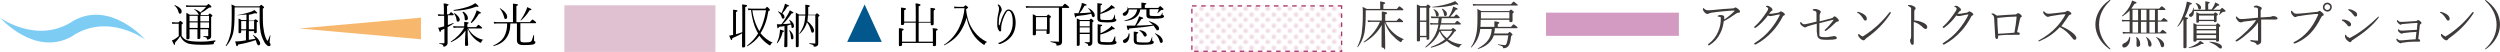
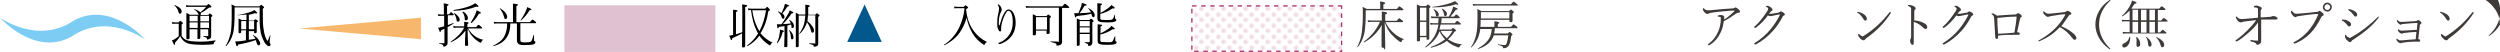
<svg xmlns="http://www.w3.org/2000/svg" id="_レイヤー_1" data-name="レイヤー 1" width="948.4" height="19.7" viewBox="0 0 948.4 19.7">
  <defs>
    <style>
      .cls-1 {
        fill: #7dccf3;
      }

      .cls-2 {
        fill: url(#Unnamed_Pattern_3);
      }

      .cls-3 {
        fill: none;
      }

      .cls-4 {
        fill: #02588c;
      }

      .cls-5 {
        fill: #f7b86d;
      }

      .cls-6 {
        fill: #3e3a39;
      }

      .cls-7 {
        fill: #eed8e2;
      }

      .cls-8 {
        fill: #d39bc1;
      }

      .cls-9 {
        fill: #e0c1d1;
      }

      .cls-10 {
        fill: #a6366d;
      }
    </style>
    <pattern id="Unnamed_Pattern_3" data-name="Unnamed Pattern 3" x="0" y="0" width="6.4" height="6.4" patternTransform="translate(-12160.1 -3649.4) rotate(-180) scale(.6 -.6)" patternUnits="userSpaceOnUse" viewBox="0 0 6.4 6.4">
      <g>
        <rect class="cls-3" x="0" y="0" width="6.4" height="6.4" />
        <path class="cls-7" d="M3,4.8c0,.8-.6,1.4-1.4,1.4S.2,5.5.2,4.8s.6-1.4,1.4-1.4,1.4.6,1.4,1.4Z" />
        <path class="cls-7" d="M6.2,1.6c0,.8-.6,1.4-1.4,1.4s-1.4-.6-1.4-1.4S4,.2,4.8.2s1.4.6,1.4,1.4Z" />
        <rect class="cls-3" x="0" y="0" width="6.4" height="6.4" />
      </g>
    </pattern>
  </defs>
  <g>
    <g>
      <path class="cls-6" d="M653.9,8.2c-.2,1.6-.6,3.1-1.3,4.4-.9,1.9-2.2,3.3-3.9,4.4-.3.2-.4.2-.5.2-.2,0-.2,0-.2-.3s0-.2.2-.3c1.6-1.2,2.8-2.7,3.6-4.6.7-1.6,1-3.2,1-4.7s0-.7-.2-.8c-.2-.1-.5-.2-.8-.2-.1,0-.2,0-.2-.1s0-.2.2-.3c.2-.1.4-.2.6-.2.5,0,1,0,1.3.2.3.1.4.3.4.5s0,.1,0,.2c0,0,0,.1,0,.2,0,0,0,.3,0,.6,1.4-.9,2.7-2,3.9-3.2,0,0,0,0,0-.1,0,0,0-.1-.2-.1-.7,0-2.1.1-4.2.3-2.2.2-3.6.4-4.2.5-.6.1-.9.2-1.1.3-.2.1-.3.2-.6.2-.4,0-.8-.3-1.3-.9-.3-.4-.4-.7-.4-.9s0-.4.2-.4.2,0,.3.2c.4.4.9.6,1.4.6s1,0,1.8-.1c2.8-.3,5.3-.5,7.4-.6.5,0,.7-.1.9-.2.1-.1.2-.2.3-.2.2,0,.6.2,1.1.6.4.4.7.7.7,1s-.2.4-.5.4c-.4,0-.8.2-1.1.4-1.4,1-2.9,2-4.5,2.8Z" />
      <path class="cls-6" d="M670.8,5.7c-1.4,1.9-2.9,3.5-4.7,4.8-.1,0-.2.1-.3.1-.2,0-.3,0-.3-.3s0-.2.3-.4c1.7-1.5,3.2-3.5,4.7-5.8.2-.4.3-.7.3-.8s-.2-.5-.7-.7c-.2,0-.2-.2-.2-.2,0-.1.2-.2.6-.2s.8.2,1.3.6c.4.3.6.6.6.9s-.1.4-.4.5c-.1,0-.4.4-.9,1,0,0,.1,0,.2,0,.2,0,.5,0,.9,0,.3,0,1-.2,2.4-.4.2,0,.4-.1.6-.3.1-.1.3-.2.4-.2s.5.2,1,.5c.4.3.5.5.5.7s-.1.3-.4.4c-.2.1-.4.2-.4.4-1.1,2.1-2.4,4-3.8,5.5-1.8,2-3.9,3.7-6.3,5-.2,0-.3.1-.4.1s-.3,0-.3-.3,0-.2.2-.3c2.4-1.5,4.3-3.2,5.9-5.1,1.5-1.8,2.7-3.7,3.6-5.5,0,0,0-.1,0-.2s0,0-.1,0c-.3,0-1,.1-2.2.4-.5.1-.9.2-1.2.2s-.6,0-1-.2Z" />
-       <path class="cls-6" d="M690.2,8.1c.2,0,1.8-.4,4.7-1.2.2,0,.4-.2.6-.4.1-.2.3-.3.4-.3.3,0,.6.2,1.1.7.4.4.6.7.6.9s-.2.4-.6.4c-.2,0-.5.2-.7.4-1,1-2.2,2.1-3.6,3.1,0,0-.2,0-.3,0s-.2,0-.2-.2,0-.2.2-.3c1-.9,2-2,3.1-3.5,0,0,.1-.2.1-.2s0,0-.1,0,0,0-.1,0c-.6.1-2.3.6-5.2,1.3v2.5c0,1.1,0,1.8,0,2.1,0,.2.2.4.4.5.2.1.8.2,1.6.2s1.4,0,2.2-.2c.8-.1,1.3-.2,1.3-.2.3,0,.6,0,.8.2.2.1.3.3.3.5s-.2.5-.6.5c-.5.1-1.4.2-2.6.2s-2,0-2.4-.1c-.4,0-.8-.2-1.1-.4-.3-.2-.6-.6-.7-1.1,0-.3-.1-.9-.2-1.7,0-.9,0-1.8,0-2.8-1.4.3-2.4.7-3.2.9-.4.1-.6.2-.7.3-.2.1-.4.2-.5.2-.3,0-.7-.2-1.2-.6-.5-.4-.7-.8-.7-1.1s0-.3.2-.3.2,0,.3.2c.3.4.7.6,1,.6s.7,0,1.3-.2c.6-.1,1.7-.4,3.4-.8v-3.2c0-.3-.1-.6-.3-.7-.2-.1-.4-.2-.8-.3-.2,0-.3,0-.3-.2s0-.2.2-.3c.1,0,.3-.1.6-.1.5,0,1,.1,1.6.4.4.2.6.4.6.7s0,.3-.2.5c0,.1-.1.3-.2.6,0,.6,0,1.3,0,2.3Z" />
      <path class="cls-6" d="M704.7,4.9c-.1,0-.2-.2-.2-.2,0-.1,0-.2.2-.2s.2,0,.3,0c.7.2,1.5.5,2.2,1,.7.5,1,1.1,1,1.6s-.2.7-.6.7c-.3,0-.5-.2-.7-.6-.6-1-1.3-1.8-2.2-2.4ZM706.3,13.9c.2,0,.5-.1.9-.4,1.6-1,3.3-2.3,5.1-3.9,1.6-1.5,3-3,4.4-4.8,0-.1.2-.2.3-.2.2,0,.3,0,.3.2s0,.2-.1.3c-1.1,1.7-2.5,3.5-4.2,5.2-1.3,1.3-2.9,2.7-5,4.2-.3.2-.4.4-.5.5-.1.2-.3.3-.5.3-.3,0-.8-.2-1.3-.7-.5-.5-.8-1-.8-1.3s0-.4.2-.4.2,0,.3.2c.5.4.8.6,1.1.6Z" />
      <path class="cls-6" d="M726,7.7c1.1.1,2.2.3,3.1.7,1.3.5,2,1.1,2,1.8s0,.4-.2.6c-.1.1-.2.2-.4.2-.2,0-.5-.1-.8-.4-.4-.4-1-.9-1.7-1.4-.6-.4-1.3-.7-2-.9v7.9c0,.5-.1.8-.5.8s-.3-.1-.5-.4c-.3-.4-.4-.8-.4-1.2s0-.4.2-.6c.1-.2.2-.6.2-1.1,0-1.2,0-2.5,0-3.8,0-1.3,0-3.2,0-5.6s0-1.1,0-1.2c-.1-.3-.5-.5-1-.8-.1,0-.2-.1-.2-.2s0-.2.2-.2.2,0,.3,0c.5,0,1,.1,1.6.4.6.3.8.6.8.9s-.1.4-.4.6c0,0-.1.3-.1.7,0,.8,0,1.9,0,3.1Z" />
      <path class="cls-6" d="M742.3,5.7c-1.4,1.9-2.9,3.5-4.7,4.8-.1,0-.2.1-.3.1-.2,0-.3,0-.3-.3s0-.2.3-.4c1.7-1.5,3.2-3.5,4.7-5.8.2-.4.3-.7.3-.8s-.2-.5-.7-.7c-.2,0-.2-.2-.2-.2,0-.1.2-.2.6-.2s.8.2,1.3.6c.4.3.6.6.6.9s-.1.4-.4.5c-.1,0-.4.4-.9,1,0,0,.1,0,.2,0,.2,0,.5,0,.9,0,.3,0,1-.2,2.4-.4.2,0,.4-.1.6-.3.1-.1.3-.2.4-.2s.5.2,1,.5c.4.3.5.5.5.7s-.1.3-.4.4c-.2.1-.4.2-.4.4-1.1,2.1-2.4,4-3.8,5.5-1.8,2-3.9,3.7-6.3,5-.2,0-.3.1-.4.1s-.3,0-.3-.3,0-.2.2-.3c2.4-1.5,4.3-3.2,5.9-5.1,1.5-1.8,2.7-3.7,3.6-5.5,0,0,0-.1,0-.2s0,0-.1,0c-.3,0-1,.1-2.2.4-.5.1-.9.2-1.2.2s-.6,0-1-.2Z" />
      <path class="cls-6" d="M757.8,5.9c2.4-.2,4.5-.3,6.4-.4.4,0,.6,0,.8-.2.3-.2.4-.3.5-.3.3,0,.6.1.9.4.4.3.6.6.6.7s0,.3-.3.4c-.2.1-.3.4-.4.7-.2.9-.6,2.6-1.1,5,.3,0,.6.1.8.2.2,0,.2.2.2.4s0,.4-.3.4c0,0-.3,0-.8,0-2.7,0-5,0-7.1.3v.5c0,.5-.2.8-.5.8s-.6-.3-.6-.9c-.2-3.2-.3-5.5-.4-6.9,0-.4-.1-.7-.2-.9-.1-.2-.3-.4-.6-.6-.1,0-.2-.2-.2-.2,0-.2.1-.2.4-.2s.5,0,.8.3c.3.2.7.4,1,.6ZM764.2,12.3c.4-2.3.7-4.2.8-5.6,0-.2,0-.3,0-.4,0,0,0,0-.1,0h-.4c-1.6,0-3.8.2-6.8.5,0,1.6.1,3.6.3,6,1.4,0,3.4-.2,6.1-.4Z" />
      <path class="cls-6" d="M781.9,9.9c2.1.9,3.7,1.9,4.9,3,.6.6.9,1.2.9,1.5s-.2.7-.6.7-.6-.2-.8-.5c-1.5-2-3.1-3.4-4.9-4.3-2.1,2.3-4.6,4-7.4,5.2-.2.1-.4.2-.5.2s-.2,0-.2-.2,0-.2.2-.2c2.7-1.5,4.8-3.1,6.5-4.9,1.4-1.5,2.6-3.1,3.5-4.8,0-.1,0-.2,0-.2s0,0,0,0c-.9,0-2.7.2-5.4.7-.3,0-.5.1-.7.2-.2,0-.3.1-.5.1-.4,0-.8-.3-1.3-.8-.3-.3-.5-.7-.5-1s0-.3.2-.3.2,0,.3.2c.5.5,1,.7,1.5.7s.6,0,1.5-.1l4.5-.5c.3,0,.6-.2.8-.3.1-.1.3-.2.4-.2.2,0,.5.1,1,.4.4.3.5.5.5.7s-.2.3-.5.4c-.3,0-.5.3-.6.5-.7,1.1-1.6,2.3-2.6,3.7Z" />
      <path class="cls-6" d="M800.5,0c0,0,.1,0,.1.1s0,.1-.1.2c-2.8,2.6-4.2,5.6-4.2,9s1.4,6.4,4.2,9.1c0,0,.1.1.1.2,0,0,0,.1-.1.1s-.1,0-.3-.1c-1.7-1.2-3-2.6-3.9-4.2-.9-1.6-1.4-3.3-1.4-5.1s.5-3.5,1.4-5.1c.9-1.6,2.2-3,4-4.2,0,0,.1,0,.2,0Z" />
      <path class="cls-6" d="M808.7,3.3h10.4c.5-.6.8-.9,1-.9s.4.2,1,.7c.3.2.4.4.4.5s0,.2-.3.2h-2.6v4h1.2c.6-.6.9-1,1-1s.5.2,1.1.7c.3.2.4.4.4.5s0,.2-.3.2h-3.4v4.1h.8c.5-.6.9-1,1-1s.5.2,1,.7c.3.2.5.4.5.5s0,.2-.2.2h-15c-.4,0-.8,0-1.3.1l-.2-.7c.5,0,1,.1,1.5.1h1.2v-4.1h-1.5c-.5,0-.9,0-1.3.1l-.2-.7c.5,0,1,.1,1.5.1h1.5v-3.6c-.7.8-1.7,1.5-2.7,2.2,0,0,0,0,0,0-.1,0-.2,0-.2-.2s0,0,0,0c1.5-1.4,2.7-2.9,3.4-4.6.2-.4.3-.8.4-1.2,1.2.4,1.7.6,1.7.8s0,.2-.2.3c-.1,0-.3.1-.6.2-.4.6-.7,1.2-1.1,1.6ZM807.8,14c0,0,0,0,.1,0,.1,0,.2,0,.2.1,0,.1,0,.2,0,.4,0,1.1-.3,2-.8,2.6-.4.6-.9.9-1.5.9s-.4,0-.5-.2c-.1-.1-.2-.3-.2-.5,0-.4.2-.7.7-.9,1.1-.4,1.7-1.2,2-2.3ZM811.1,7.8V3.7h-2.1v4h2.1ZM811.1,12.4v-4.1h-2.1v4.1h2.1ZM810.5,14.1c0,0,0,0,0-.1,0,0,.1,0,.1,0,.9.8,1.3,1.7,1.3,2.6s0,.7-.3.9c-.2.2-.4.3-.6.3s-.5-.2-.5-.6v-1.2c.1-.7,0-1.3-.1-1.9ZM814.3,7.8V3.7h-2.1v4h2.1ZM814.3,12.4v-4.1h-2.1v4.1h2.1ZM814.1,14.1s0,0,0,0c0,0,0-.1.1-.1s0,0,0,0c.6.4,1.1.8,1.5,1.4.3.5.5.9.5,1.4s0,.5-.2.7c-.1.2-.3.2-.5.2-.3,0-.5-.3-.6-.9,0-1-.3-1.9-.8-2.7ZM817.5,7.8V3.7h-2.1v4h2.1ZM817.5,12.4v-4.1h-2.1v4.1h2.1ZM817.9,14.1s0,0,0,0c0,0,0-.1.1-.1s0,0,0,0c.9.4,1.7.9,2.3,1.5.5.5.7,1,.7,1.5s-.2.9-.7.9-.4,0-.4-.2c0-.1-.2-.3-.3-.7-.3-1-.8-2-1.7-2.9Z" />
-       <path class="cls-6" d="M828.9,6.5c.8.1,1.2.3,1.2.4s-.2.3-.6.5v10.3c0,.4-.2.6-.7.6s-.5-.2-.5-.5,0-.3,0-.8c0-1.5,0-3.6,0-6.2v-3.5c-.6,1-1.3,2-2.1,2.8,0,0,0,0,0,0-.1,0-.2,0-.2-.1s0,0,0,0c.7-1,1.4-2.2,2-3.8.5-1.2.9-2.4,1.2-3.6.2-.8.3-1.5.4-2,.8.2,1.4.4,1.6.5.2,0,.3.2.3.3,0,.2-.3.3-.8.4-.5,1.7-1.1,3.3-1.9,4.8ZM830.4,18.3c0,0-.1,0-.1-.2s0-.1,0-.1c1.2-.3,2.3-.9,3.4-1.6.4-.3.7-.6.9-.9,1,.5,1.4.9,1.4,1s-.1.2-.4.2-.3,0-.5,0c-1.3.8-2.9,1.3-4.7,1.5ZM832.3,3.7h4.3v-1.8c0-.5,0-1,0-1.4.8.1,1.3.2,1.5.3.2,0,.2.1.2.2s-.2.3-.6.4v2.2h1.3c.4-.6.7-1.1,1-1.7.2-.4.3-.7.4-1,1,.5,1.5.8,1.5,1s-.2.3-.6.3h-.1c-.8.8-1.3,1.3-1.6,1.5h2.6c.4-.5.7-.7.8-.7s.4.2.9.7c.3.2.4.4.4.5,0,.2-.2.3-.7.3s-.4.1-.7.3c-.4.3-.7.6-1,.9,0,0,0,0,0,0,0,0-.1,0-.1-.1s0,0,0,0c.2-.5.4-1,.5-1.4h-10c0,.7-.1,1.3-.4,1.7-.2.3-.5.5-.8.5s-.4,0-.5-.2c-.1-.1-.2-.2-.2-.4,0-.3.2-.5.5-.7.6-.4,1-1.1,1.1-2.1,0,0,0,0,.1,0s.1,0,.1,0c0,.1,0,.4,0,.7ZM833.3,15.1v.2c0,.3-.2.5-.7.5s-.5-.1-.5-.4v-3.7c0-1.4,0-2.4,0-2.9.4.1.8.3,1.3.6h7.2c.4-.4.6-.6.7-.6s.3.2.7.5c.2.2.3.3.3.5s-.2.3-.5.5v5c0,.3-.2.5-.6.5s-.5-.1-.5-.4v-.2h-7.4ZM832.9,1.1s0,0,0,0c0,0,0,0,.1,0h0c.6.2,1.1.4,1.5.8.3.3.5.6.5,1s0,.4-.2.5c-.1.1-.2.2-.4.2-.3,0-.4-.2-.5-.5-.1-.7-.5-1.3-.9-1.8ZM839.9,8h-5.7v.2c0,.3-.2.4-.6.4s-.4-.1-.4-.4v-1.6c0-.7,0-1.3,0-2,.4.2.8.4,1.2.6h5.4c.3-.4.5-.5.6-.5s.3.1.7.4c.2.2.3.3.3.4s-.2.3-.5.5v1.9c0,.3-.2.5-.6.5s-.4-.1-.4-.4v-.2ZM840.7,11v-1.2h-7.4v1.2h7.4ZM833.3,11.5v1.2h7.4v-1.2h-7.4ZM833.3,13.3v1.3h7.4v-1.3h-7.4ZM839.9,7.5v-1.6h-5.7v1.6h5.7ZM838.2,15.9s0,0,0,0c0,0,0-.1.1-.1,1.5.1,2.7.4,3.5.8.7.3,1.1.7,1.1,1.2s-.2.6-.5.6-.4-.1-.8-.4c-.8-.8-1.9-1.4-3.4-2Z" />
      <path class="cls-6" d="M857.9,6.6c1.2,0,2.2-.2,2.9-.2.4,0,.7,0,.8-.1.4-.2.6-.2.6-.2.4,0,.9,0,1.3.3.3.1.5.4.5.6s0,.2-.2.3c0,0-.2.1-.3.1-.2,0-.6,0-1.1,0-.9,0-1.6,0-2.3,0s-1.4,0-2.3,0c0,.7,0,2.1,0,4.2,0,.4,0,1.2,0,2.4,0,.6,0,1,0,1.2,0,.5,0,.9-.2,1.1-.1.2-.3.3-.6.5-.2.1-.4.2-.6.2s-.4-.1-.5-.4c0-.1-.1-.2-.3-.3-.3-.2-.8-.4-1.7-.6-.1,0-.2-.1-.2-.3s0-.2.2-.2.2,0,.3,0c.8.2,1.5.2,2.1.2s.3,0,.3,0c0,0,0-.1,0-.2,0-.6,0-1.2,0-1.8,0-1.3,0-2.9,0-4.9-.8,1.2-2,2.6-3.7,4-1.4,1.2-2.7,2.3-4.1,3.1-.2,0-.3.1-.4.1-.2,0-.3,0-.3-.2s0-.3.3-.4c1.4-1,2.8-2.2,4.1-3.5,1.4-1.4,2.6-2.7,3.4-4-2.2.3-3.7.5-4.7.6-.2,0-.4.1-.6.2-.2,0-.3.1-.5.1-.5,0-1-.3-1.4-.9-.3-.4-.5-.8-.5-1.1s0-.2.2-.2.2,0,.4.3c.4.4.8.6,1.2.6s.7,0,1.2,0c2.6-.2,4.4-.4,5.4-.5,0-1.4,0-2.4,0-3,0-.3,0-.5-.2-.6-.2-.2-.6-.3-1.2-.3-.1,0-.2,0-.2-.2s0-.1.1-.2c.2-.2.5-.3.8-.3s.8.1,1.4.4c.5.2.7.4.7.7s0,.3-.3.5c0,0-.1.3-.1.6,0,.4,0,1.1,0,2.3Z" />
      <path class="cls-6" d="M871.1,5.2c.3,0,.9,0,1.8-.1.8,0,1.9-.2,3.2-.3,1.6-.2,2.5-.3,2.8-.3.3,0,.5,0,.6-.2.2-.1.3-.2.4-.2.2,0,.5.2,1,.6.4.3.6.6.6.9s-.1.3-.4.4c-.2.1-.4.3-.5.5-1.3,2.6-2.7,4.7-4.3,6.3-1.5,1.5-3.3,2.7-5.4,3.6-.2,0-.4.1-.5.1s-.3,0-.3-.3,0-.2.3-.3c3.9-2,6.9-5.4,9-10.3,0,0,0-.2,0-.2,0,0,0-.1-.2-.1s-.3,0-.8,0c-2.4.2-4.4.5-6.2.8-.5,0-.8.1-.9.2-.2.1-.4.2-.5.2-.4,0-.8-.3-1.3-1-.3-.4-.4-.8-.4-1.1s0-.3.2-.3.2,0,.3.2c.3.3.5.5.7.7.2.1.5.2.7.2ZM882.9,1c.5,0,.9.2,1.3.6.3.3.4.7.4,1.1s-.2.9-.6,1.3c-.3.3-.7.4-1.1.4s-.9-.2-1.3-.6c-.3-.3-.4-.7-.4-1.1s.2-.9.6-1.3c.3-.3.7-.4,1.1-.4ZM882.9,1.6c-.3,0-.6.1-.8.4-.2.2-.3.5-.3.7s.1.6.4.8c.2.2.5.3.7.3s.6-.1.8-.4c.2-.2.3-.5.3-.7s-.1-.6-.4-.8c-.2-.2-.5-.3-.7-.3Z" />
      <path class="cls-6" d="M888.6,7.9c-.1,0-.2-.2-.2-.3s0-.2.3-.2c.5,0,1.2.1,1.8.4.9.4,1.4.9,1.4,1.4s-.2.8-.7.8-.5-.2-.8-.6c-.5-.6-1.1-1.2-1.9-1.6ZM891.2,14.4c.2,0,.4,0,.8-.3,1.9-1,3.8-2.3,5.7-3.8,1.5-1.2,2.9-2.4,4.1-3.6.2-.2.4-.4.4-.4,0,0,.1,0,.2,0,0,0,0,.1,0,.2s0,.2-.2.4c-.9,1.2-2.2,2.6-4.1,4.2-1.6,1.4-3.5,2.7-5.6,4.1-.2,0-.3.2-.4.4-.2.3-.4.4-.6.4s-.7-.3-1.2-.8c-.5-.5-.7-1-.7-1.5s0-.5.2-.5.2,0,.3.3c.1.2.3.4.5.5.2.2.4.2.5.2ZM891,3.9c-.1,0-.2-.2-.2-.2,0-.1,0-.2.3-.2.5,0,1.2.2,1.9.6.8.4,1.2.9,1.2,1.4s0,.4-.2.6c-.1.1-.3.2-.4.2s-.4-.1-.6-.4c-.5-.7-1.1-1.4-1.9-1.9Z" />
      <path class="cls-6" d="M916.9,11.2c0-1,.1-1.7.2-2.3,0-.1,0-.2-.2-.2-1.1,0-2.9.2-5.2.4-.3,0-.6,0-.7.2-.1,0-.2.1-.3.1-.2,0-.5-.2-.9-.6-.3-.3-.5-.6-.5-.9s0-.3.1-.3.1,0,.2.1c.4.4.7.6,1,.6s.2,0,.4,0c.2,0,.4,0,.5,0,1.5-.1,3.1-.2,5-.3.1,0,.3,0,.4-.2.2-.1.3-.2.4-.2.2,0,.4.1.8.4.3.3.5.5.5.7s0,.2-.3.4c-.2.1-.3.3-.3.4l-.6,5.3c.5.1.7.3.7.6s-.1.4-.4.4-.3,0-.7,0c-.2,0-.4,0-.8,0-1.5,0-3,.1-4.6.4-.4,0-.7.1-.8.2,0,0-.1,0-.2,0-.2,0-.5-.2-.9-.5-.4-.3-.6-.7-.6-1s0-.2.1-.2.1,0,.2,0c.4.4.7.6,1,.6s.6,0,.9,0c1.8-.2,3.5-.3,5.1-.4.1-1,.2-1.9.3-2.8-1.8.1-3.3.2-4.5.4-.4,0-.7.1-.8.2,0,0,0,0-.1,0,0,0-.2.1-.2.1-.2,0-.5-.2-.9-.5-.4-.3-.5-.6-.5-.9s0-.3.1-.3.1,0,.2.1c.3.3.6.4.9.4s.4,0,.9,0c1.7-.1,3.3-.2,5-.3Z" />
      <path class="cls-6" d="M925.8,4.9c-.1,0-.2-.2-.2-.2,0-.1,0-.2.2-.2s.2,0,.3,0c.7.2,1.5.5,2.2,1,.7.5,1,1.1,1,1.6s-.2.7-.6.7c-.3,0-.5-.2-.7-.6-.6-1-1.3-1.8-2.2-2.4ZM927.4,13.9c.2,0,.5-.1.9-.4,1.6-1,3.3-2.3,5.1-3.9,1.6-1.5,3-3,4.4-4.8,0-.1.2-.2.3-.2.2,0,.3,0,.3.2s0,.2-.1.3c-1.1,1.7-2.5,3.5-4.2,5.2-1.3,1.3-2.9,2.7-5,4.2-.3.2-.4.4-.5.5-.1.2-.3.3-.5.3-.3,0-.8-.2-1.3-.7-.5-.5-.8-1-.8-1.3s0-.4.2-.4.2,0,.3.2c.5.4.8.6,1.1.6Z" />
-       <path class="cls-6" d="M942.8,0c0,0,.1,0,.2,0,1.7,1.2,3,2.6,4,4.2.9,1.6,1.4,3.3,1.4,5.1s-.5,3.5-1.4,5.1c-.9,1.6-2.2,3-3.9,4.2,0,0-.2.1-.2.1-.1,0-.2,0-.2-.1s0-.1.2-.2c2.8-2.6,4.2-5.7,4.2-9s-1.4-6.4-4.3-9.1c0,0,0-.1,0-.2s0-.1.1-.1Z" />
+       <path class="cls-6" d="M942.8,0c0,0,.1,0,.2,0,1.7,1.2,3,2.6,4,4.2.9,1.6,1.4,3.3,1.4,5.1c-.9,1.6-2.2,3-3.9,4.2,0,0-.2.1-.2.1-.1,0-.2,0-.2-.1s0-.1.2-.2c2.8-2.6,4.2-5.7,4.2-9s-1.4-6.4-4.3-9.1c0,0,0-.1,0-.2s0-.1.1-.1Z" />
    </g>
-     <rect class="cls-8" x="586.5" y="4.8" width="50.4" height="8.8" />
  </g>
  <g>
    <g>
      <path class="cls-6" d="M523.6,3.4v-1.3c0-.4,0-.9-.1-1.5.9,0,1.5.2,1.7.3.2,0,.3.2.3.3s-.2.3-.7.5v1.7h5.1c.5-.7.9-1,1-1s.5.3,1.1.8c.3.2.4.4.4.5s0,.2-.3.2h-14v1.6c0,2.9-.2,5.3-.5,7-.4,2-1.3,3.8-2.5,5.4,0,0,0,0,0,0-.1,0-.2,0-.2-.1s0,0,0,0c.9-1.9,1.5-3.7,1.7-5.4.2-1.6.4-3.8.4-6.4s0-2.5-.1-3.4c.5.2,1,.5,1.6.8h5.3ZM524.2,7.9v-.2c0-1.7,0-2.8,0-3.3.9,0,1.4.2,1.7.3.2,0,.3.1.3.3s-.2.3-.7.5v2.4h4.3c.6-.6.9-1,1-1s.5.3,1.1.8c.3.2.4.4.4.5s0,.2-.3.2h-6.4c.8,1.7,1.9,3.1,3.2,4.2,1.1,1,2.4,1.7,3.8,2.3,0,0,0,0,0,0,0,0,0,.1-.1.1-.2,0-.4.1-.5.2,0,0-.2.3-.3.5,0,.2-.2.3-.3.3s-.3-.1-.7-.4c-.9-.6-1.8-1.5-2.9-2.6-1-1.1-1.8-2.6-2.5-4.5.1,3.4.2,6.4.2,9s-.3.6-.8.6-.6-.2-.6-.5,0-1.5,0-3.4c0-2.1,0-3.7.1-4.7-1.6,2.8-3.8,5-6.7,6.6,0,0,0,0,0,0-.1,0-.2,0-.2-.2s0,0,0,0c2.8-2.1,4.9-4.6,6.2-7.6h-3.1c-.4,0-.9,0-1.4.1l-.2-.7c.5,0,1,.1,1.6.1h3.7Z" />
      <path class="cls-6" d="M541.1,14.1h-2.4v1.2c0,.3-.2.4-.7.4s-.5-.1-.5-.4v-7.5c0-3.1,0-5.2,0-6.1.5.2,1,.4,1.3.6h2.2c.3-.4.6-.6.7-.6s.4.2.7.5c.2.2.3.3.3.4s-.2.3-.5.5v11.5c0,.3-.2.5-.6.5s-.4-.1-.4-.4v-.7ZM541.1,7.8V2.9h-2.4v4.9h2.4ZM541.1,13.6v-5.3h-2.4v5.3h2.4ZM549.6,15.1c1.5,1,3.2,1.6,5,1.7,0,0,0,0,0,0s0,.1,0,.1c-.4.1-.7.4-.9.8,0,.2-.2.3-.3.3s-.4,0-.7-.2c-1.4-.5-2.6-1.2-3.5-2l-.3-.3c-1.6,1.2-3.5,2-6,2.6,0,0-.1,0-.1-.2s0,0,0-.1c2.1-.7,3.9-1.7,5.4-2.9-.9-.9-1.6-2-2.1-3-.9,2.4-2.7,4.4-5.2,6.1,0,0,0,0,0,0-.1,0-.2,0-.2-.2s0,0,0,0c1.5-1.3,2.7-2.7,3.5-4.1.7-1.3,1.2-2.7,1.5-4.4h-1.8c-.3,0-.7,0-1.2.1l-.2-.7c.5,0,1,.1,1.3.1h1.8c0-.2,0-.8.2-1.9h-1.6c-.4,0-.8,0-1.2,0l-.2-.7c.5,0,.9.1,1.4.1h5.4c.5-.7.9-1.5,1.2-2.3.2-.6.4-1.1.5-1.5.7.3,1.2.5,1.4.6.2.1.3.2.3.3,0,.2-.2.3-.7.3-.7,1-1.4,1.9-2.1,2.6h1.4c.5-.6.7-.8.9-.8s.4.2.9.7c.2.2.4.4.4.5s0,.2-.3.2h-6.6c0,.9-.2,1.5-.2,1.9h5.2c.5-.6.8-.9.9-.9s.4.2,1,.7c.3.2.4.4.4.5s0,.2-.3.2h-7.4c-.1.7-.3,1.3-.5,1.9h4.5c.4-.4.6-.6.7-.6s.4.2.9.6c.2.2.3.3.3.4s-.2.3-.6.4c-.7,1.1-1.5,2.1-2.5,2.9ZM543.5,2.9c0,0-.1,0-.1-.2s0-.1,0-.1c2.6-.3,5-.8,7-1.5.8-.3,1.3-.5,1.6-.7.8.7,1.2,1.1,1.2,1.3s0,.1-.2.1-.4,0-.6-.2c-2.3.8-5.3,1.2-8.9,1.2ZM543.9,3.5s0,0,0,0c0,0,0,0,.1,0s0,0,0,0c.6.2,1,.6,1.4,1,.3.4.4.7.4,1,0,.5-.2.7-.6.7s-.3,0-.4-.2c0,0-.1-.3-.1-.5-.1-.7-.4-1.4-.9-1.9ZM548.9,14.5c.9-.9,1.6-1.8,2.1-2.8h-4.5c.5,1,1.3,1.9,2.4,2.8ZM547,3.3s0,0,0,0c0,0,0,0,.1,0s0,0,0,0c.6.2,1,.6,1.4,1,.3.3.4.7.4,1s0,.4-.2.6c-.1.1-.2.2-.4.2-.3,0-.5-.2-.5-.6-.1-.8-.4-1.5-.8-2Z" />
      <path class="cls-6" d="M561.6,10.6c-.1,1.1-.3,2.1-.6,2.9-.5,1.6-1.5,3.2-2.8,4.5,0,0,0,0,0,0-.1,0-.2,0-.2-.1s0,0,0,0c1-1.4,1.6-3,2-4.7.4-1.6.5-3.9.5-6.8s0-2.2-.1-3c.6.3,1.1.5,1.6.8h10.5c.4-.4.7-.6.7-.6,0,0,.4.2.8.6.2.2.3.3.3.4s-.2.3-.5.5v2.8c0,.3-.2.5-.7.5s-.5-.2-.5-.5v-.4h-10.9c0,.9,0,1.8-.1,2.7h5.3v-.9c0-.4,0-.8,0-1.2.8,0,1.3.2,1.6.3.2,0,.3.2.3.3s-.2.3-.6.4v1.1h5c.6-.7.9-1,1-1s.4.3,1.1.8c.3.2.4.4.4.5s0,.2-.3.2h-8.3c0,.6-.1,1.2-.3,2h5.2c.4-.4.6-.6.7-.6s.4.2.8.6c.2.2.3.4.3.5s-.2.2-.5.4c-.2,1.5-.4,2.6-.7,3.2-.2.5-.5.9-1,1.2-.3.2-.7.3-1.2.3s-.2,0-.2,0c0,0,0-.1,0-.2,0-.2-.2-.5-.5-.6-.3-.2-.8-.3-1.5-.5,0,0,0,0,0-.1,0-.1,0-.1.1-.1,1.2.2,2,.3,2.4.3s.5,0,.6-.2c.1-.1.2-.3.3-.6.2-.5.4-1.5.6-2.9h-5.5c-.8,2.4-2.8,4.2-6,5.2h0c0,0-.1,0-.1-.2s0,0,0,0c1.8-1,3.2-2.1,4-3.3.8-1.1,1.2-2.5,1.3-4.1h-4.4ZM558.9,2.2l-.2-.7c.5,0,1,.1,1.6.1h12.9c.6-.7.9-1,1-1s.5.3,1.1.8c.3.2.5.4.5.5s0,.2-.3.2h-15.2c-.4,0-.9,0-1.4.1ZM572.6,7v-2.4h-10.8v2.4h10.8Z" />
    </g>
    <g>
      <rect class="cls-2" x="451.9" y="2" width="57.3" height="17.7" />
      <path class="cls-10" d="M505.8,2h-1.7v.5h1.7v-.5h0ZM502.3,2h-1.7v.5h1.7v-.5h0ZM498.8,2h-1.7v.5h1.7v-.5h0ZM495.4,2h-1.7v.5h1.7v-.5h0ZM491.9,2h-1.7v.5h1.7v-.5h0ZM488.5,2h-1.7v.5h1.7v-.5h0ZM485,2h-1.7v.5h1.7v-.5h0ZM481.6,2h-1.7v.5h1.7v-.5h0ZM478.1,2h-1.7v.5h1.7v-.5h0ZM474.7,2h-1.7v.5h1.7v-.5h0ZM471.2,2h-1.7v.5h1.7v-.5h0ZM467.8,2h-1.7v.5h1.7v-.5h0ZM464.3,2h-1.7v.5h1.7v-.5h0ZM460.8,2h-1.7v.5h1.7v-.5h0ZM457.4,2h-1.7v.5h1.7v-.5h0ZM453.9,2h-1.7v.5h1.7v-.5h0ZM452.4,3.4h-.5v1.7h.5v-1.7h0ZM452.4,6.9h-.5v1.7h.5v-1.7h0ZM452.4,10.3h-.5v1.7h.5v-1.7h0ZM452.4,13.8h-.5v1.7h.5v-1.7h0ZM452.4,17.2h-.5v1.7h.5v-1.7h0ZM454.7,19.2h-1.7v.5h1.7v-.5h0ZM458.2,19.2h-1.7v.5h1.7v-.5h0ZM461.6,19.2h-1.7v.5h1.7v-.5h0ZM465.1,19.2h-1.7v.5h1.7v-.5h0ZM468.5,19.2h-1.7v.5h1.7v-.5h0ZM472,19.2h-1.7v.5h1.7v-.5h0ZM475.4,19.2h-1.7v.5h1.7v-.5h0ZM478.9,19.2h-1.7v.5h1.7v-.5h0ZM482.3,19.2h-1.7v.5h1.7v-.5h0ZM485.8,19.2h-1.7v.5h1.7v-.5h0ZM489.3,19.2h-1.7v.5h1.7v-.5h0ZM492.7,19.2h-1.7v.5h1.7v-.5h0ZM496.2,19.2h-1.7v.5h1.7v-.5h0ZM499.6,19.2h-1.7v.5h1.7v-.5h0ZM503.1,19.2h-1.7v.5h1.7v-.5h0ZM506.5,19.2h-1.7v.5h1.7v-.5h0ZM509.2,18.9h-.5v.3h-.5v.5h1v-.8h0ZM509.2,15.4h-.5v1.7h.5v-1.7h0ZM509.2,12h-.5v1.7h.5v-1.7h0ZM509.2,8.5h-.5v1.7h.5v-1.7h0ZM509.2,5.1h-.5v1.7h.5v-1.7h0ZM509.2,2h-1.7v.5h1.2v.9h.5v-1.4h0Z" />
    </g>
  </g>
  <g>
    <g>
      <path d="M281.7,12.5c-1,.7-2.3,1.3-3.9,2,0,.5-.2.7-.3.7s-.2-.1-.3-.3c-.1-.2-.3-.7-.6-1.4.2,0,.6,0,1.1-.2.2,0,.3,0,.4,0v-6.5c0-1.5,0-2.5,0-3.1.8,0,1.3.2,1.5.2.2,0,.2.1.2.2s-.2.3-.6.5v8.4c.6-.2,1.4-.4,2.4-.8v-3.2c0-4.4,0-6.8-.1-7.3.8,0,1.3.2,1.6.2.2,0,.3.1.3.3s-.2.3-.7.5v14.7c0,.4-.2.6-.7.6s-.5-.1-.5-.5,0-.3,0-.7c0-1.2,0-2.5,0-4.2ZM288.1,13.5c-1.2,1.7-2.8,3-4.5,4,0,0,0,0,0,0-.1,0-.2,0-.2-.2s0,0,0,0c1.7-1.3,3.1-2.8,4.2-4.6-.2-.3-.3-.6-.5-.9-1.1-2.1-1.8-4.8-2.2-8-.4,0-.7,0-1,.1l-.2-.7c.6,0,1.1.1,1.6.1h5c.4-.5.6-.7.7-.7s.4.2.8.7c.2.2.3.4.3.5,0,.1-.2.3-.6.4-.5,3.3-1.5,6.1-3,8.4,1.2,1.5,2.7,2.7,4.6,3.6,0,0,0,0,0,0,0,0,0,.1-.1.1-.2,0-.3.1-.4.2,0,0-.2.3-.3.5,0,.2-.1.2-.2.2s-.3,0-.6-.3c-1.4-.9-2.6-2.1-3.6-3.6ZM285.4,3.9c.3,2.5,1,4.6,1.9,6.5.3.5.5,1,.8,1.4,1.2-2.2,2-4.8,2.5-7.9h-5.2Z" />
      <path d="M294.9,16.4s0,0,0,0c-.1,0-.2,0-.2-.1s0,0,0,0c.4-.9.8-1.9,1-3.2.1-.7.2-1.3.2-1.9.7.2,1.1.3,1.3.4.1,0,.2.2.2.3s-.2.2-.5.3c-.4,1.7-1.1,3.1-2,4.2ZM296.5,9.1c.8-1,1.6-2.3,2.4-3.7.4-.7.6-1.1.7-1.5,1,.5,1.4.8,1.4.9s-.2.3-.7.3c-1.1,1.6-2.2,3-3.3,4,.7,0,1.7,0,3-.2-.2-.5-.4-1-.7-1.4,0,0,0,0,0,0,0,0,0,0,.1,0s0,0,0,0c.6.3,1.1.7,1.4,1.2.3.4.4.8.4,1.2s-.2.7-.6.7-.3,0-.3-.2c0,0,0-.3-.1-.5,0-.3,0-.5-.1-.6,0,0-.5.1-1.4.4v3.8c0,.9,0,2.2,0,3.9,0,.3-.2.5-.7.5s-.5-.1-.5-.4c0-1.4.1-2.6.1-3.6v-4c-.6.1-1.3.2-2.1.3-.1.3-.2.5-.4.5s-.2-.1-.2-.3c0-.2-.1-.6-.2-1.2.4,0,.7,0,.9,0h.7ZM296.5,4.9c.3-.6.6-1.3.9-2.1.2-.6.3-1,.4-1.4,1.1.4,1.6.7,1.6.8s-.2.2-.7.3c-.6,1-1.2,1.8-1.9,2.6.5.4.8.8.8,1.3s-.2.7-.5.7-.5-.2-.6-.7c-.2-.7-.7-1.3-1.4-2,0,0,0,0,0,0,0,0,0-.1.1-.1s0,0,0,0c.5.2.9.4,1.3.7ZM299.4,11.4s0,0,0,0c0,0,0,0,.1,0s0,0,0,0c1,.9,1.5,1.8,1.5,2.7s-.2.8-.5.8-.3,0-.4-.2c0-.1,0-.4-.1-.7,0-.9-.3-1.7-.6-2.5ZM306.2,8c.9.6,1.5,1.3,2,2,.4.6.6,1.1.6,1.6s-.2.8-.6.8-.4-.3-.6-.9c-.3-1.2-.8-2.2-1.5-3.1-.1.5-.2.9-.4,1.2-.5,1.2-1.3,2.3-2.3,3.2,0,0,0,0,0,0-.1,0-.2,0-.2-.1s0,0,0,0c.7-.9,1.3-2,1.7-3.2.3-.9.5-2.1.6-3.6h-2.5v11.5c0,.3-.2.5-.6.5s-.5-.1-.5-.4v-7.9c0-2.5,0-4.1,0-4.8.5.3.9.5,1.2.7h2.4c0-.9,0-1.6,0-2.2s0-1,0-1.5c.8,0,1.2.2,1.4.2.2,0,.3.1.3.3s-.2.3-.6.4c0,.4,0,.7,0,1,0,.6,0,1.2,0,1.9h2.7c.3-.4.6-.6.6-.6s.3.2.7.5c.2.2.3.3.3.4s-.2.3-.5.5v10.1c0,.5-.1.8-.6,1-.2.2-.5.2-.9.2s-.2,0-.2,0c0,0,0-.1,0-.2,0-.2-.2-.4-.4-.5-.2-.1-.7-.2-1.3-.4,0,0,0,0,0-.1s0-.1,0-.1c.9,0,1.5.1,2,.1s.3-.1.3-.3V5.8h-2.8c0,.7-.1,1.4-.2,2.2Z" />
    </g>
    <rect class="cls-9" x="214.1" y="2" width="57.3" height="17.7" />
  </g>
  <g>
    <path class="cls-1" d="M27.1,13.9h0c13.7-9.4,28,1.1,28,1.1,0,0-13.1-14.9-27.1-7.2h0C14.3,17.1,0,6.7,0,6.7c0,0,13.1,14.9,27.1,7.2Z" />
    <g>
      <path d="M81.7,15.5c0,0,0,0,0,.1s0,0,0,.1c-.2.1-.4.2-.5.3,0,0,0,.3-.1.5,0,.2-.1.3-.3.3-1,.1-2.3.2-3.9.2s-3.6-.1-4.7-.3c-.8-.1-1.4-.4-1.9-.7-.8-.5-1.5-1.3-1.9-2.3-.5.8-1.2,1.6-2,2.5,0,0,0,.1,0,.2,0,.4,0,.6-.2.6s-.2,0-.3-.3c-.1-.2-.4-.7-.7-1.4.3,0,.6-.2.8-.3.6-.3,1.2-.8,1.8-1.3v-4.7h-1.1c-.6,0-1,0-1.3.1l-.2-.7c.4,0,.9.1,1.5.1h1c.4-.4.6-.6.7-.6s.3.2.7.5c.2.2.3.3.3.4s-.2.3-.5.5v4.3c.5.8,1.1,1.3,1.8,1.6,1,.4,2.8.6,5.3.6s3.8-.2,5.7-.5ZM66.2,2s0,0,0,0c0,0,0-.1.1-.1s0,0,0,0c.9.4,1.6.8,2.1,1.3.4.4.5.7.5,1.1s0,.5-.2.7c-.1.1-.3.2-.4.2s-.3,0-.4-.2c0,0-.1-.3-.2-.5-.2-.9-.7-1.7-1.5-2.4ZM76,11.1c0,.6,0,1.4,0,2.2,0,.6,0,.9,0,1,0,.3-.2.5-.7.5s-.4-.1-.4-.4v-3.3c0,0-3,0-3,0v3.3c0,.3-.2.5-.7.5s-.5-.1-.5-.4v-5.6c0-2.1,0-3.5,0-4,.5.2.9.4,1.3.7h3.4s0-.1-.1-.2c-.3-.7-.9-1.3-1.8-2,0,0,0,0,0,0,0,0,0,0,.1,0h0c1.2.4,2,.8,2.4,1.3.9-.7,1.6-1.4,2.2-2.1h-6.1c-.5,0-1,0-1.4.1l-.2-.7c.5,0,1,.1,1.6.1h6.3c.4-.4.6-.6.7-.6s.3.2.8.6c.2.2.3.4.3.5,0,.2-.3.3-.9.3-1,.8-2,1.5-3.1,2,0,0,0,.2,0,.3,0,.2,0,.4-.2.5h3c.3-.4.5-.6.6-.6s.3.2.7.5c.2.2.3.3.3.4s-.2.2-.5.5v7.3c0,.5-.2.8-.7,1-.2.1-.4.2-.7.2s-.2-.1-.2-.3c0-.2-.1-.4-.4-.5-.2,0-.5-.2-1-.3,0,0,0,0,0-.1s0-.1,0-.1c.7,0,1.2,0,1.6,0s.3,0,.3-.3v-2.3h-3.3ZM75,6h-3.1v2.1h3.1v-2.1ZM75,10.6v-2.1h-3.1v2.1h3.1ZM76,6v2.1h3.3v-2.1h-3.3ZM76,10.6h3.3v-2.1h-3.3v2.1Z" />
      <path d="M102.6,13.3s0,0,0,0,0,0,0,0c0,0,0,0,0,.1-.2,1.3-.3,2.1-.3,2.5s0,.4.3.7c0,0,0,.2,0,.4,0,.4-.2.5-.6.5s-.6-.2-.9-.5c-.5-.4-.9-1.1-1.3-2-.4-.8-.7-1.7-.9-2.7-.2-1.1-.3-2.3-.4-3.7,0-1.3,0-3.2,0-5.8h-9.5v2c0,3.8-.2,6.4-.6,7.9-.5,1.9-1.4,3.5-2.6,4.8,0,0,0,0,0,0-.1,0-.2,0-.2-.1s0,0,0,0c.9-1.4,1.5-3.1,1.9-4.9.3-1.4.4-3.7.4-6.9s0-3.2-.1-3.9c.5.2,1,.4,1.5.7h9.1c.4-.4.7-.6.7-.6s.3.2.8.6c.2.2.3.3.3.4s-.2.3-.5.5v1.2c0,3,0,5.2.3,6.5.2,1.7.6,3,1.1,4,.2.3.3.5.4.5.1,0,.4-.7.9-2ZM93.4,11.5h-1.9v.6c0,.3-.2.5-.6.5s-.4-.1-.4-.3v-2.8c0-1.2,0-2,0-2.5.4.2.8.4,1.2.6h1.8v-2.1c-.8.1-1.9.2-3.3.3,0,0-.1,0-.1-.1s0,0,0,0c1.1-.1,2.2-.4,3.3-.7.9-.2,1.7-.5,2.2-.7.4-.2.7-.4.9-.5.7.6,1.1,1,1.1,1.1s0,.2-.3.2-.3,0-.6-.1c-.8.3-1.6.5-2.3.6v2.2h1.9c.3-.3.5-.5.6-.5s.3.1.7.4c.2.2.3.3.3.4s-.2.2-.5.4v3.6c0,.3-.2.5-.6.5s-.4-.1-.4-.4v-.4h-2v3.3c.9-.1,1.7-.3,2.5-.4-.3-.5-.6-1-1-1.4,0,0,0,0,0,0,0,0,0-.1.1-.1s0,0,0,0c.8.5,1.5,1,2,1.7.4.6.7,1.1.7,1.5s0,.4-.2.6c-.1.1-.2.2-.4.2-.3,0-.5-.3-.7-.8-.1-.5-.3-.9-.4-1.2-2,.7-4.2,1.3-6.7,1.7,0,.4-.2.6-.4.6s-.2-.1-.3-.4c0-.2-.2-.7-.4-1.4.2,0,.3,0,.4,0s.2,0,.4,0c.9,0,2-.2,3.3-.4v-3.4ZM93.4,11.1v-3.1h-1.9v3.1h1.9ZM96.4,11.1v-3.1h-2v3.1h2Z" />
    </g>
  </g>
  <g>
    <path class="cls-5" d="M113.5,10.8l46.2-4.1v8.2s-46.2-4.1-46.2-4.1Z" />
    <g>
      <path d="M169.9,5.4h.5c.3-.5.6-.8.7-.8s.4.2.8.6c.2.1.2.3.2.4s0,.2-.2.2h-2v3.7c.8-.3,1.5-.5,2.1-.8,0,0,0,0,0,0,0,0,.1,0,.1.2s0,0,0,0c-.7.5-1.4.9-2.3,1.4,0,2,0,3.6,0,4.7,0,0,0,.3,0,.9,0,.2,0,.3,0,.4,0,.5-.2.8-.6,1.1-.3.2-.5.3-.8.3s-.2,0-.2,0c0,0,0-.1,0-.2,0-.3-.2-.5-.4-.6-.2-.1-.6-.2-1.2-.3,0,0,0,0,0-.1s0-.1,0-.1c.7,0,1.3,0,1.7,0s.3-.1.3-.3v-5.2c-.2.1-.7.3-1.3.6,0,.4-.2.6-.3.6s-.2,0-.3-.3c0-.2-.2-.6-.5-1.3.4,0,.7,0,1.1-.2.8-.2,1.2-.3,1.2-.3v-4h-1.1c-.3,0-.7,0-1.1.1l-.2-.7c.5,0,.9.1,1.2.1h1.1c0-2.2,0-3.6-.1-4.2.8,0,1.3.2,1.6.3.2,0,.3.1.3.2s-.2.3-.6.5v3.2ZM176.1,10.4v-.2c0-.9,0-1.5,0-1.9.8,0,1.3.2,1.5.2.1,0,.2.1.2.2,0,.1-.2.3-.5.4v1.2h3.3c.5-.6.8-.9.9-.9s.4.2,1,.7c.3.2.4.4.4.5s0,.2-.2.2h-5.1c.6,1.1,1.4,2,2.3,2.7,1,.8,2.1,1.3,3.4,1.6,0,0,0,0,0,0s0,0,0,.1c-.3,0-.6.3-.7.8,0,.1-.1.2-.2.2s-.4,0-.7-.3c-.9-.5-1.7-1.2-2.3-1.9-.8-.8-1.4-1.9-2-3.1,0,3.5.2,5.5.2,6s-.2.5-.7.5-.5-.2-.5-.5c0-.8,0-2.6.2-5.3-1.4,1.9-3.2,3.4-5.5,4.4,0,0,0,0,0,0,0,0-.1,0-.1-.2s0,0,0,0c2.3-1.5,4-3.3,5.1-5.3h-2.9c-.3,0-.7,0-1.1.1l-.2-.7c.5,0,.9.1,1.3.1h3.4ZM172.1,4c0,0,0,0,0-.1s0-.1,0-.1c2.5-.4,4.8-.9,6.6-1.7.6-.3,1.2-.6,1.6-.9.8.6,1.2,1,1.2,1.2s0,.2-.2.2-.3,0-.6-.1c-2.5,1-5.3,1.5-8.6,1.6ZM172.3,5s0,0,0,0c0,0,0,0,.1,0s0,0,0,0c.6.3,1.1.8,1.5,1.3.3.4.5.8.5,1.1,0,.5-.2.8-.7.8s-.4-.2-.5-.6c-.1-1-.5-1.8-1-2.5ZM175.6,4.5s0,0,0,0c0,0,0-.1.1-.1s0,0,0,0c.6.3,1.1.8,1.4,1.3.3.4.4.8.4,1.2s-.2.8-.7.8-.5-.2-.5-.6c0-1-.4-1.9-.9-2.5ZM178.8,8.7s0,0,0,0c-.1,0-.2,0-.2-.2s0,0,0,0c.7-1.1,1.3-2.1,1.7-3.1.2-.5.4-1,.5-1.5.7.3,1.2.6,1.4.7.1,0,.2.2.2.3,0,.2-.2.3-.7.3-.9,1.5-1.8,2.7-2.8,3.5Z" />
      <path d="M192.6,8.9h-3.9c-.4,0-.8,0-1.2.1l-.2-.7c.4,0,.9.1,1.4.1h5.9V3.8c0-1.1,0-1.9,0-2.4.8,0,1.3.2,1.6.2.2,0,.3.1.3.2,0,.2-.2.3-.6.5v6.1h5.1c.6-.6.9-1,1-1s.4.2,1,.7c.3.2.4.4.4.5s0,.2-.3.2h-5.7v6.3c0,.4.1.7.3.8.2.1.7.2,1.3.2,1.3,0,2.1-.1,2.4-.3.3-.2.6-1,1-2.5,0,0,0,0,.1,0s.1,0,.1,0c0,1,0,1.7,0,2s.1.3.3.4c.2,0,.2.2.2.4,0,.3-.3.6-.9.8-.6.1-1.7.2-3.3.2s-1.9-.2-2.3-.5c-.3-.3-.5-.7-.5-1.3v-2.2s0-4.2,0-4.2h-2.5c0,4.6-2.1,7.5-6.4,8.6,0,0-.1,0-.1-.2s0,0,0,0c2-.9,3.4-2,4.2-3.5.7-1.3,1.1-2.9,1.1-4.9ZM189.6,3.1s0,0,0,0c0,0,0,0,.1,0s0,0,0,0c.9.6,1.6,1.1,2.1,1.8.4.5.6,1,.6,1.5s-.2.8-.6.8-.3,0-.4-.2c0-.1-.1-.3-.2-.6-.3-1.2-.9-2.3-1.6-3.2ZM197.7,7.8s0,0,0,0c-.1,0-.2,0-.2-.2s0,0,0,0c.8-1.1,1.5-2.3,2-3.5.3-.6.4-1,.5-1.4.7.3,1.1.5,1.3.6.2.1.3.2.3.3s0,.2-.1.2c-.1,0-.3,0-.6.1-.9,1.5-2,2.8-3.2,3.8Z" />
    </g>
  </g>
  <g>
    <path class="cls-4" d="M328,1.7l6.5,14.2h-13.1l6.6-14.2Z" />
-     <path d="M353,8.6h-4.5v7.2h5.4v-2.8c0-.9,0-1.7-.1-2.3.8,0,1.4.2,1.6.2.2,0,.3.1.3.3s-.2.3-.6.5v5.3c0,.3-.2.5-.7.5s-.5-.1-.5-.4v-.8h-11.7v.7c0,.3-.2.5-.7.5s-.5-.1-.5-.4v-3.6c0-1.4,0-2.3,0-2.8.8,0,1.3.2,1.5.2.2,0,.3.1.3.3,0,.2-.2.3-.6.5v4.1h5.2v-7.2h-4.4v.4c0,.3-.2.5-.7.5s-.5-.1-.5-.4v-3.4c0-1.3,0-2.3,0-2.8.8,0,1.4.2,1.6.2.2,0,.3.1.3.3,0,.2-.2.3-.7.5v4.3h4.4v-2.7c0-2.3,0-3.7-.1-4.2.8,0,1.4.2,1.6.3.2,0,.3.1.3.3,0,.2-.2.3-.7.5v5.9h4.5v-3c0-1,0-1.8,0-2.3.8,0,1.3.2,1.5.2.2,0,.3.2.3.3s-.2.3-.6.5v5.1c0,.3-.2.5-.6.5s-.5-.1-.5-.4v-.4Z" />
    <path d="M358.2,17.2h0c0,0-.1,0-.1-.2s0,0,0,0c2.5-1.6,4.4-3.8,5.7-6.4,1.2-2.5,1.9-5,2.1-7.5h-2.4c-.6,0-1,0-1.4.1l-.2-.7c.4,0,.9.1,1.6.1h2.1c.4-.4.6-.6.7-.6s.3.2.7.5c.2.2.3.4.3.4s-.3.3-.8.6c.3,3.4,1.3,6.2,3.1,8.5,1.3,1.7,2.9,3,4.8,3.9,0,0,0,0,0,0,0,0,0,0,0,.1-.4.1-.7.4-.8.8,0,.1-.1.2-.2.2s-.3,0-.6-.3c-1.6-1.1-2.9-2.4-3.9-4.1-1-1.8-1.8-3.7-2.2-5.9-.5,1.9-1.4,3.8-2.5,5.5-1.2,1.8-3.1,3.5-5.8,4.9Z" />
    <path d="M379.2,9.7c0-.3.2-.6.3-1.1.2-.5.3-.8.3-1,.5-1.5,1.1-2.6,1.6-3.3.4-.5.8-.7,1.2-.7.8,0,1.5.5,2,1.6.4.9.7,2,.7,3.3,0,2.2-.6,4.1-1.8,5.5-1,1.2-2.4,2.1-4.1,2.7-.2,0-.3,0-.4,0-.1,0-.2,0-.2-.3s0-.2.3-.2c1.7-.7,3-1.8,3.9-3.2.8-1.3,1.2-2.8,1.2-4.5s-.2-2.6-.5-3.4c-.3-.6-.6-1-1.1-1s-.6.2-.9.7c-.6.9-1.1,2.1-1.6,3.8-.2.8-.3,1.5-.3,1.9s0,.3,0,.5c0,.2,0,.3,0,.5,0,.3-.1.4-.4.4s-.4-.1-.5-.4c-.2-.2-.3-.5-.4-.8-.2-.6-.2-1.3-.2-2.2s.1-2.1.4-3.3c.2-.9.3-1.5.3-1.9s-.1-.9-.4-1.2c0,0-.1-.2-.1-.3s0-.1.2-.1.3.1.5.3c.2.2.4.4.5.6.2.4.3.7.3,1.1s0,.3-.1.5c-.1.2-.2.4-.3.6-.5,1.1-.7,2.4-.7,3.7s0,.8.1,1h0Z" />
    <path d="M402.9,2.9v12.9c0,.6-.2,1.1-.8,1.3-.4.1-.7.2-1.1.2s-.2,0-.2-.3c0-.3-.2-.5-.5-.6-.3-.1-.9-.3-1.8-.5,0,0,0,0,0-.1s0-.1,0-.1c1.1,0,2.1.1,2.9.1s.3-.1.3-.3V2.9h-10.9c-.6,0-1.1,0-1.5.1l-.2-.7c.5,0,1.1.1,1.7.1h12.2c.6-.7.9-1,1-1s.5.3,1.1.8c.3.3.5.4.5.6s0,.2-.2.2h-2.5ZM397.2,11.6h-4.2v1.3c0,.3-.2.5-.7.5s-.5-.1-.5-.4v-3.9c0-1.9,0-3.1,0-3.7.5.2,1,.4,1.3.7h3.9c.4-.4.6-.6.7-.6s.3.2.7.5c.2.2.3.3.3.4s-.2.3-.5.5v5.5c0,.3-.2.5-.7.5s-.5-.1-.5-.4v-.8ZM397.2,11.2v-4.7h-4.2v4.7h4.2Z" />
    <path d="M414.1,5.2c-1.6.4-3.5.7-5.7.9-.1.3-.2.5-.4.5s-.2,0-.2-.3c0-.2-.2-.6-.3-1.3.5,0,1,0,1.6,0,.5-1,.8-2,1.1-2.8.1-.5.2-.8.2-1.1.8.2,1.2.4,1.5.5.2,0,.3.2.3.3s0,.2-.2.2c0,0-.3,0-.6.1-.5,1-1.1,1.9-1.9,2.8,1.2,0,2.7-.1,4.4-.3-.4-.7-.8-1.3-1.2-1.7,0,0,0,0,0,0,0,0,0,0,.1,0s0,0,0,0c.8.4,1.4.8,1.9,1.4.4.5.6.9.6,1.4s0,.4-.2.5c0,.1-.2.2-.3.2s-.3,0-.4-.2c0,0-.2-.3-.3-.7,0,0,0-.2-.1-.4ZM413.4,12.9h-3.8v4c0,.3-.2.5-.7.5s-.4-.1-.4-.4v-4.5c0-2.9,0-4.8,0-5.5.5.2.9.4,1.3.6h3.5c.3-.4.5-.5.6-.5s.3.2.7.5c.2.2.3.3.3.4,0,.1-.2.3-.5.5v7.5c0,.5-.1.9-.5,1.2-.3.2-.6.2-.9.2s-.2,0-.2-.3c0-.2-.1-.4-.3-.5-.2-.1-.5-.2-1-.4,0,0,0,0,0-.1s0-.1,0-.1c.7,0,1.3,0,1.6,0s.3-.1.3-.3v-2.8ZM413.4,10v-2h-3.8v2h3.8ZM413.4,12.4v-2h-3.8v2h3.8ZM417.4,12.7c1.1-.5,2.1-1.1,3-1.7.6-.4,1-.8,1.2-1.2.8.6,1.3.9,1.3,1.1s-.1.2-.3.2-.3,0-.5,0c-1.4.9-2.9,1.6-4.7,2v2.1c0,.4.1.6.4.7.3,0,.9.1,1.9.1s1.4,0,1.6,0c.2,0,.4-.1.6-.2.3-.2.6-.9,1-2,0,0,0,0,.1,0,0,0,.1,0,.1.1,0,.1,0,.4,0,.9,0,.3,0,.5,0,.6s0,.2.2.3c.2,0,.3.2.3.4,0,.3-.3.6-.9.7-.6.2-1.5.2-2.9.2s-2.5-.1-2.9-.4c-.4-.2-.5-.6-.5-1.3v-2.9c0-1.6,0-2.7,0-3.2.8.1,1.3.2,1.5.2.2,0,.2.1.2.2,0,.2-.2.3-.6.5v2.6ZM417.5,4.9c1.1-.6,2.1-1.2,3-1.9.6-.5,1-.9,1.1-1.1.8.5,1.3.9,1.3,1.1s-.1.2-.4.2-.3,0-.5,0c-1.2.9-2.8,1.6-4.6,2.1v1.5c0,.4.1.6.4.7.3,0,.9.1,2,.1s1.4,0,1.7-.1c.3,0,.5-.2.6-.3.3-.3.5-.8.8-1.7,0,0,0,0,.1,0s0,0,0,0c0,.8,0,1.2,0,1.3h0c0,.2,0,.3.2.4.2,0,.3.2.3.4s-.3.6-.9.7c-.6.2-1.6.2-2.8.2s-2.6-.1-3-.4c-.3-.2-.5-.6-.5-1.2v-2.7c0-1.4,0-2.5,0-3,.8.1,1.3.2,1.6.2.2,0,.2.1.2.2s-.2.3-.6.5v2.7Z" />
-     <path d="M428.1,3.1h4.9v-.9c0-.4,0-.7,0-1.2.8,0,1.3.2,1.6.2.2,0,.3.1.3.2,0,.1-.2.3-.6.5v1.1h5.1c.4-.4.6-.7.7-.7s.4.2.9.7c.3.2.4.4.4.5,0,.2-.2.3-.6.3s-.5,0-.6.3c-.3.3-.7.6-1.1.9,0,0,0,0,0,0,0,0-.1,0-.1,0s0,0,0,0c.3-.5.5-1,.6-1.5h-3.5v1.9c0,.3.1.5.4.6.2,0,.8.1,1.7.1s1.8,0,2.1-.2c.2-.1.4-.5.6-1.1,0,0,0,0,0,0,0,0,.1,0,.1.1v.6c0,.1,0,.2.3.3.2,0,.3.2.3.4,0,.3-.3.6-.9.7-.5.1-1.5.2-2.8.2s-2.1-.1-2.5-.3c-.3-.2-.5-.5-.5-1.1v-.9s0-1.2,0-1.2h-2.3c-.2,1.2-.8,2.2-1.6,2.9-.9.8-2.4,1.3-4.3,1.5,0,0-.1,0-.1-.2s0,0,0,0c1.6-.4,2.8-1,3.5-1.7.7-.6,1.1-1.5,1.3-2.5h-3.2c0,.7-.2,1.3-.6,1.8-.3.4-.6.6-1,.6s-.3,0-.5-.2c-.1-.1-.2-.3-.2-.4,0-.3.2-.5.6-.7.4-.2.8-.5,1-.9.2-.3.3-.7.3-1.2,0,0,0,0,0,0s0,0,.1,0c0,.2,0,.4,0,.6ZM428.3,12.7c0,0,0,0,.1,0s.1,0,.1,0c0,.2,0,.4,0,.6,0,.9-.2,1.6-.6,2.2-.3.5-.8.8-1.2.8s-.4,0-.5-.2c-.1-.1-.2-.3-.2-.5,0-.3.2-.5.6-.7.9-.4,1.5-1.1,1.6-2.3ZM437.6,9.7c-2.5.5-5.6.8-9.2,1.1-.1.4-.2.6-.4.6s-.2-.1-.3-.3c0-.2-.2-.7-.3-1.4.4,0,1,0,1.9,0s1,0,1.3,0c.4-.7.8-1.4,1-2,.2-.5.4-1,.5-1.5,1.1.3,1.6.5,1.6.7s-.2.3-.7.3c-.6,1-1.2,1.8-1.9,2.5,2.6,0,4.7-.2,6.2-.3-.4-.5-1-.9-1.5-1.3,0,0,0,0,0,0,0,0,0-.1.1-.1s0,0,0,0c1.2.4,2.2.8,2.9,1.4.6.5.9.9.9,1.4s-.2.7-.6.7-.3,0-.4-.2c0,0-.2-.3-.4-.6-.1-.2-.4-.6-.7-1ZM437,13.9s0,0,0,0c0,0,.1,0,.1.1,0,.8,0,1.2,0,1.2,0,.2,0,.3.3.4.2,0,.3.2.3.4,0,.4-.3.6-.9.8-.6.1-1.6.2-3.2.2s-2.5-.1-2.9-.4c-.4-.2-.6-.7-.6-1.4v-1.4c0-.8,0-1.4,0-1.8.8,0,1.3.2,1.5.2.2,0,.2.1.2.2,0,.1-.2.3-.6.5v2.3c0,.4.1.7.4.8.2,0,.8.1,1.6.1s1.7,0,2.1,0c.3,0,.6-.1.8-.2.3-.2.6-.8.9-1.8ZM432.4,11.4s0,0,0,0c0,0,0,0,0,0h0c.9.2,1.5.4,2,.8.4.3.6.7.6,1s0,.4-.2.5c-.1.1-.2.2-.4.2-.2,0-.4-.2-.6-.5-.3-.7-.8-1.3-1.6-1.8ZM438.1,12.7s0,0,0,0c0,0,0-.1.1-.1s0,0,0,0c.9.4,1.6.8,2.2,1.4.4.5.7,1,.7,1.5s0,.4-.2.6c-.1.1-.3.2-.4.2-.3,0-.5-.3-.6-.8-.3-1-.9-2-1.7-2.7Z" />
  </g>
</svg>